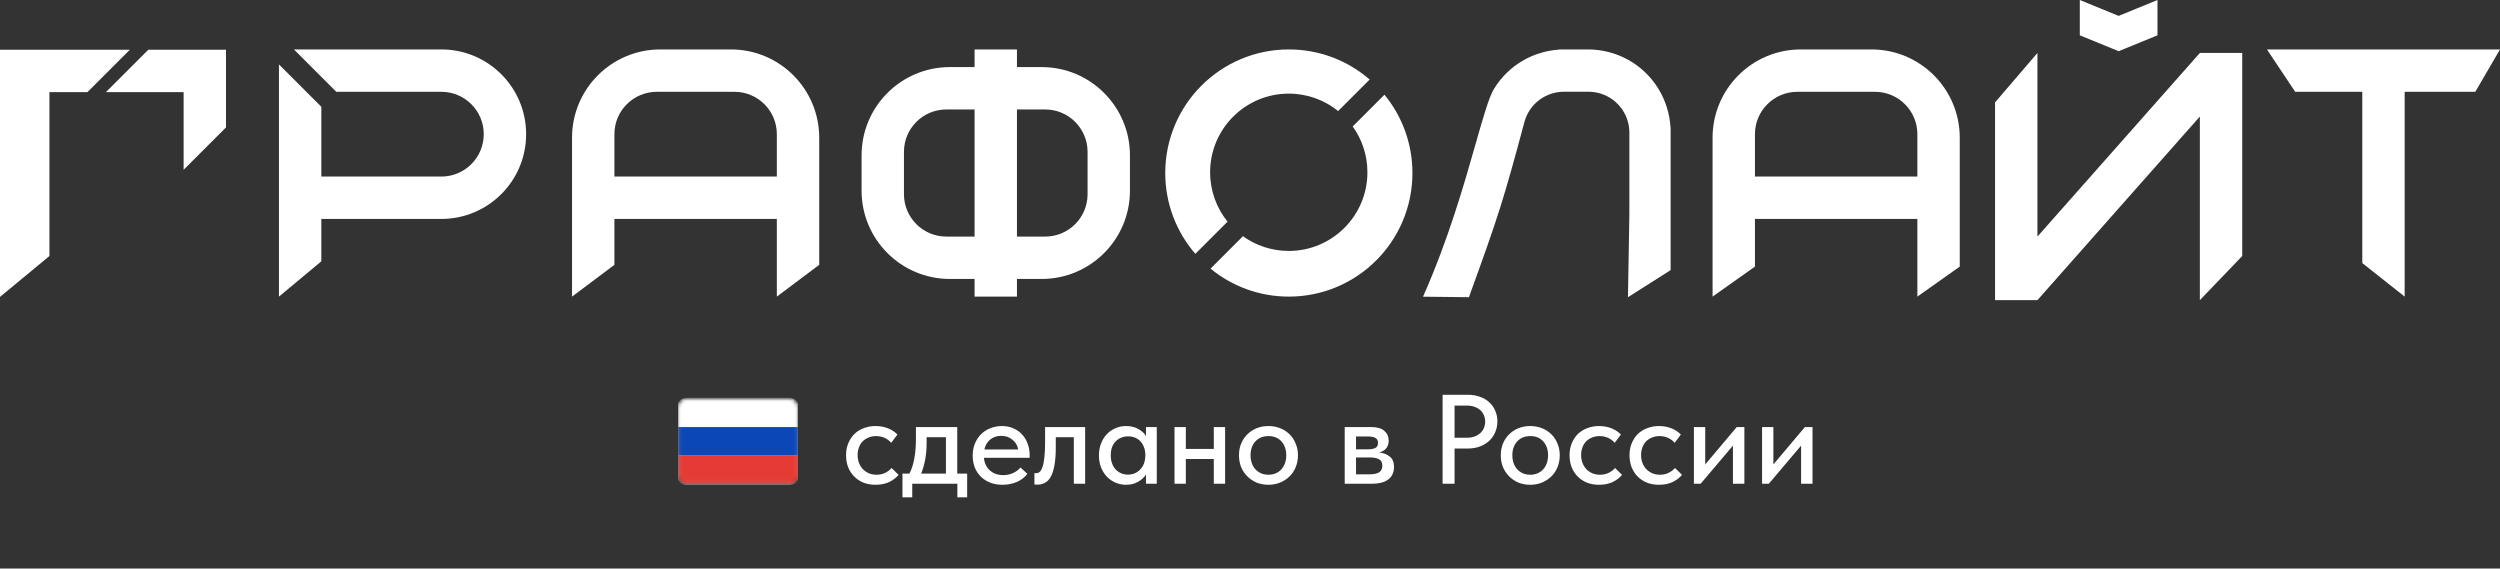
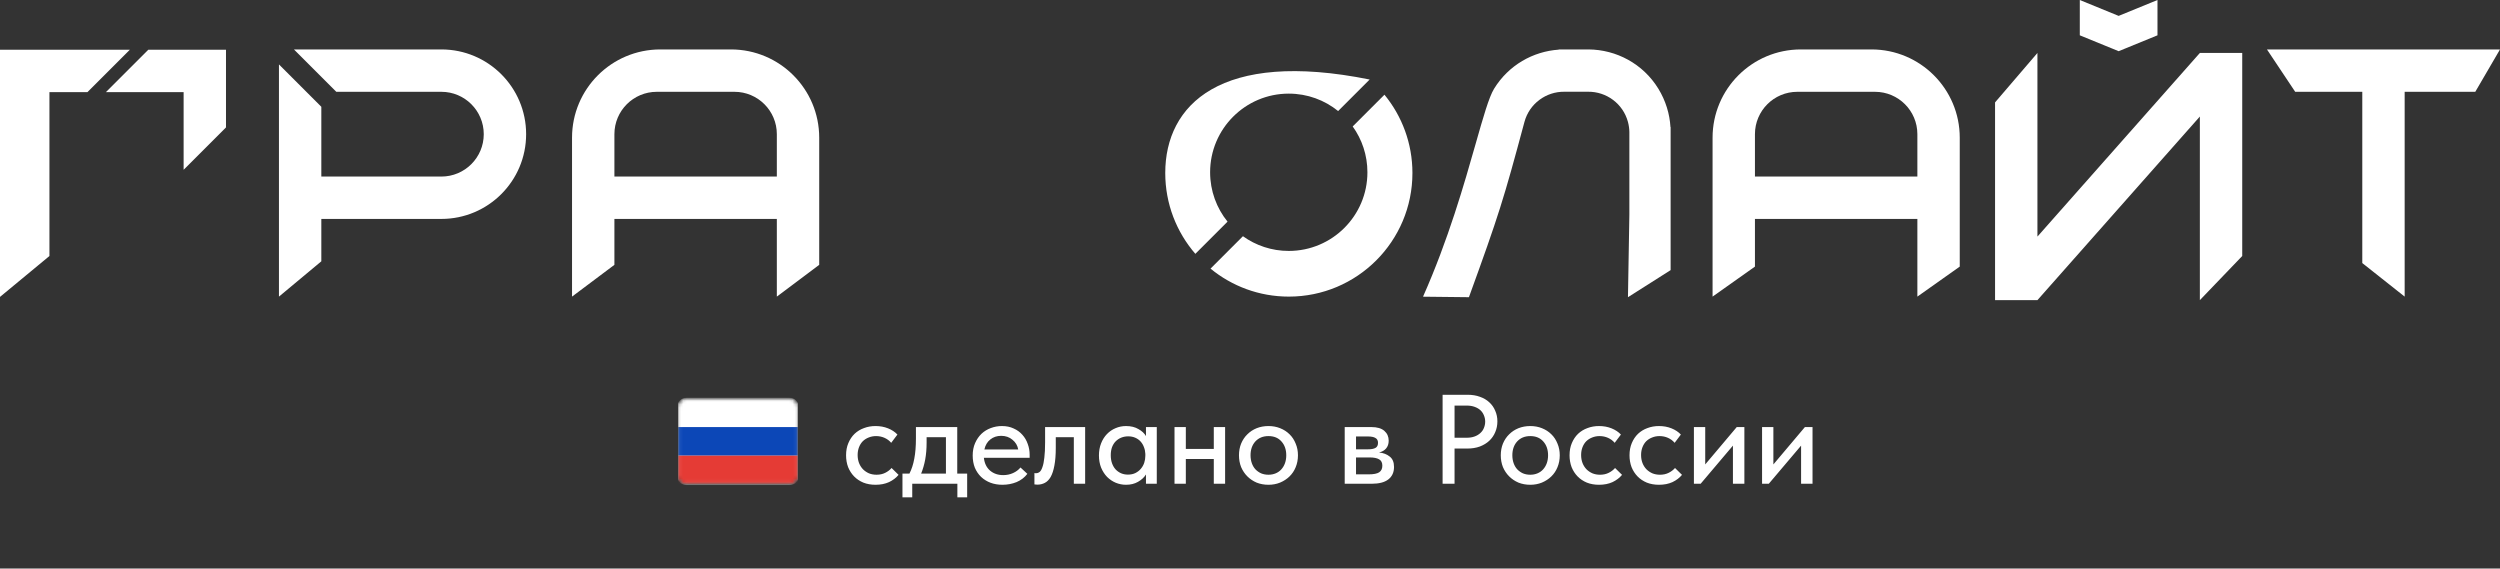
<svg xmlns="http://www.w3.org/2000/svg" width="708" height="161" viewBox="0 0 708 161" fill="none">
  <rect x="0" y="0" width="708" height="161" fill="#333333" stroke="none" />
  <path d="M589 0L600 4.5L611 0V10L600 14.5L589 10V0Z" fill="white" />
  <path d="M565 29L577 15V67L623 15H635V72.5L623 85V33L577 85H565V29Z" fill="white" />
  <path d="M79 84V18.243L91 30.243V50H125C131.627 50 137 44.627 137 38C137 31.373 131.627 26 125 26H95.243L83.243 14H125C138.255 14 149 24.745 149 38C149 51.255 138.255 62 125 62H91V74L79 84Z" fill="white" />
  <path d="M0 14.084H36.773L24.773 26.084H14V72.5L0 84.084V14.084Z" fill="white" />
  <path fill-rule="evenodd" clip-rule="evenodd" d="M187 14C173.193 14 162 25.193 162 39V84L174 75V62H220V84L232 75V39C232 25.193 220.807 14 207 14H187ZM220 50V38C220 31.373 214.627 26 208 26H186C179.373 26 174 31.373 174 38V50H220Z" fill="white" />
-   <path fill-rule="evenodd" clip-rule="evenodd" d="M276 14H288V19H295C308.807 19 320 30.193 320 44V54C320 67.807 308.807 79 295 79H288V84H276V79H269C255.193 79 244 67.807 244 54V44C244 30.193 255.193 19 269 19H276V14ZM268 31H276V67H268C261.373 67 256 61.627 256 55V43C256 36.373 261.373 31 268 31ZM288 31V67H296C302.627 67 308 61.627 308 55V43C308 36.373 302.627 31 296 31H288Z" fill="white" />
-   <path d="M387.888 22.521C381.752 17.212 373.751 14 365 14C345.67 14 330 29.67 330 49C330 57.751 333.212 65.752 338.521 71.888L347.638 62.772C344.552 58.949 342.704 54.085 342.704 48.79C342.704 36.488 352.677 26.515 364.978 26.515C370.274 26.515 375.137 28.363 378.96 31.449L387.888 22.521Z" fill="white" />
+   <path d="M387.888 22.521C345.67 14 330 29.67 330 49C330 57.751 333.212 65.752 338.521 71.888L347.638 62.772C344.552 58.949 342.704 54.085 342.704 48.79C342.704 36.488 352.677 26.515 364.978 26.515C370.274 26.515 375.137 28.363 378.96 31.449L387.888 22.521Z" fill="white" />
  <path d="M383.083 35.811L392.075 26.819C397.028 32.857 400 40.581 400 49C400 68.33 384.33 84 365 84C356.581 84 348.857 81.028 342.819 76.075L352 66.895C355.654 69.519 360.136 71.064 364.978 71.064C377.28 71.064 387.253 61.092 387.253 48.79C387.253 43.947 385.708 39.466 383.083 35.811Z" fill="white" />
  <path d="M431.719 34.545C425.825 56.5 424.5 60.78 416 84.167L403 84.022C410.181 67.853 414.676 52.063 417.904 40.724L417.905 40.72V40.718C420.071 33.11 421.666 27.506 423.12 25.135C427.215 18.456 434.14 14.564 441.418 14.061V14H449.897C457.684 14.061 465.283 18.003 469.654 25.135C471.732 28.535 472.854 32.262 473.075 35.983H473.119V76.5L461.039 84.167L461.437 60.78V37.398C461.425 36.453 461.293 35.496 461.039 34.545C459.646 29.337 454.904 25.92 449.748 25.981H443.015C437.864 25.92 433.117 29.337 431.719 34.545Z" fill="white" />
  <path fill-rule="evenodd" clip-rule="evenodd" d="M510 14C496.193 14 485 25.193 485 39V84L497 75.5V62H543V84L555 75.5V39C555 25.193 543.807 14 530 14H510ZM543 38C543 31.373 537.627 26 531 26H509C502.373 26 497 31.373 497 38V50H543V38Z" fill="white" />
  <path d="M701 26L708 14H642L650 26H669V74.5L681 84V26H701Z" fill="white" />
  <path d="M42 14.084H64V36.084L52 48.084V26.084H30L42 14.084Z" fill="white" />
  <path d="M247.959 137.288C246.687 137.288 245.535 137.084 244.503 136.676C243.471 136.244 242.595 135.656 241.875 134.912C241.155 134.168 240.591 133.292 240.183 132.284C239.799 131.252 239.607 130.136 239.607 128.936C239.607 127.64 239.823 126.488 240.255 125.48C240.687 124.448 241.275 123.572 242.019 122.852C242.787 122.132 243.675 121.592 244.683 121.232C245.691 120.848 246.783 120.656 247.959 120.656C249.231 120.656 250.407 120.872 251.487 121.304C252.567 121.736 253.455 122.324 254.151 123.068L252.387 125.408C251.883 124.808 251.259 124.34 250.515 124.004C249.771 123.668 248.967 123.5 248.103 123.5C247.359 123.5 246.663 123.632 246.015 123.896C245.391 124.136 244.839 124.484 244.359 124.94C243.903 125.396 243.543 125.96 243.279 126.632C243.015 127.304 242.883 128.048 242.883 128.864C242.883 129.68 243.015 130.436 243.279 131.132C243.543 131.804 243.915 132.392 244.395 132.896C244.875 133.376 245.439 133.76 246.087 134.048C246.735 134.312 247.455 134.444 248.247 134.444C249.159 134.444 249.975 134.264 250.695 133.904C251.415 133.544 252.015 133.088 252.495 132.536L254.475 134.48C253.779 135.32 252.879 136.004 251.775 136.532C250.671 137.036 249.399 137.288 247.959 137.288ZM255.576 134.12H257.556C258.18 132.896 258.636 131.492 258.924 129.908C259.236 128.3 259.392 126.368 259.392 124.112V120.944H271.092V134.12H273.9V140.852H271.128V137H258.348V140.852H255.576V134.12ZM262.416 125.3C262.416 127.076 262.284 128.684 262.02 130.124C261.756 131.54 261.372 132.872 260.868 134.12H267.888V123.824H262.416V125.3ZM283.891 137.288C282.667 137.288 281.539 137.096 280.507 136.712C279.499 136.328 278.611 135.776 277.843 135.056C277.099 134.336 276.511 133.472 276.079 132.464C275.671 131.432 275.467 130.28 275.467 129.008C275.467 127.688 275.695 126.512 276.151 125.48C276.607 124.448 277.207 123.572 277.951 122.852C278.719 122.132 279.595 121.592 280.579 121.232C281.587 120.848 282.643 120.656 283.747 120.656C284.995 120.656 286.099 120.884 287.059 121.34C288.043 121.772 288.871 122.372 289.543 123.14C290.215 123.884 290.719 124.748 291.055 125.732C291.415 126.692 291.595 127.7 291.595 128.756V129.656H278.635C278.803 131.192 279.379 132.392 280.363 133.256C281.371 134.12 282.619 134.552 284.107 134.552C285.115 134.552 286.039 134.36 286.879 133.976C287.743 133.592 288.451 133.064 289.003 132.392L290.947 134.192C290.155 135.224 289.135 136.004 287.887 136.532C286.639 137.036 285.307 137.288 283.891 137.288ZM283.531 123.428C282.331 123.428 281.299 123.776 280.435 124.472C279.595 125.144 279.043 126.08 278.779 127.28H288.355C288.163 126.176 287.623 125.264 286.735 124.544C285.871 123.8 284.803 123.428 283.531 123.428ZM293.776 137.252C293.56 137.252 293.392 137.24 293.272 137.216C293.152 137.216 293.044 137.204 292.948 137.18V133.976C293.044 134 293.128 134.012 293.2 134.012C293.296 134.012 293.368 134.012 293.416 134.012C293.776 134.012 294.112 133.892 294.424 133.652C294.736 133.388 295 132.932 295.216 132.284C295.456 131.636 295.636 130.748 295.756 129.62C295.9 128.492 295.972 127.04 295.972 125.264V120.944H307.312V137H304.108V123.824H298.996V126.812C298.996 128.828 298.864 130.508 298.6 131.852C298.36 133.172 298.012 134.24 297.556 135.056C297.1 135.848 296.548 136.412 295.9 136.748C295.252 137.084 294.544 137.252 293.776 137.252ZM318.888 137.288C317.88 137.288 316.908 137.096 315.972 136.712C315.06 136.328 314.244 135.776 313.524 135.056C312.828 134.336 312.264 133.46 311.832 132.428C311.424 131.396 311.22 130.244 311.22 128.972C311.22 127.724 311.424 126.584 311.832 125.552C312.24 124.52 312.792 123.644 313.488 122.924C314.184 122.204 314.988 121.652 315.9 121.268C316.836 120.86 317.832 120.656 318.888 120.656C320.28 120.656 321.456 120.944 322.416 121.52C323.4 122.072 324.108 122.732 324.54 123.5V120.944H327.6V137H324.54V134.372C324.012 135.212 323.256 135.908 322.272 136.46C321.312 137.012 320.184 137.288 318.888 137.288ZM319.428 134.408C320.22 134.408 320.916 134.264 321.516 133.976C322.14 133.664 322.656 133.268 323.064 132.788C323.496 132.284 323.82 131.72 324.036 131.096C324.252 130.448 324.36 129.776 324.36 129.08V128.54C324.336 127.868 324.204 127.232 323.964 126.632C323.748 126.032 323.436 125.504 323.028 125.048C322.62 124.592 322.116 124.232 321.516 123.968C320.916 123.704 320.244 123.572 319.5 123.572C318.804 123.572 318.156 123.692 317.556 123.932C316.956 124.172 316.428 124.52 315.972 124.976C315.54 125.408 315.192 125.96 314.928 126.632C314.688 127.304 314.568 128.072 314.568 128.936C314.568 129.776 314.688 130.532 314.928 131.204C315.168 131.876 315.504 132.452 315.936 132.932C316.368 133.388 316.872 133.748 317.448 134.012C318.048 134.276 318.708 134.408 319.428 134.408ZM343.746 129.98H335.826V137H332.622V120.944H335.826V127.136H343.746V120.944H346.95V137H343.746V129.98ZM359.229 137.288C358.029 137.288 356.913 137.084 355.881 136.676C354.873 136.244 353.997 135.656 353.253 134.912C352.509 134.168 351.921 133.292 351.489 132.284C351.081 131.252 350.877 130.136 350.877 128.936C350.877 127.736 351.081 126.632 351.489 125.624C351.921 124.592 352.509 123.716 353.253 122.996C353.997 122.252 354.873 121.676 355.881 121.268C356.913 120.86 358.029 120.656 359.229 120.656C360.429 120.656 361.533 120.86 362.541 121.268C363.573 121.676 364.461 122.252 365.205 122.996C365.949 123.716 366.525 124.592 366.933 125.624C367.365 126.632 367.581 127.736 367.581 128.936C367.581 130.16 367.365 131.288 366.933 132.32C366.525 133.328 365.937 134.204 365.169 134.948C364.425 135.668 363.537 136.244 362.505 136.676C361.497 137.084 360.405 137.288 359.229 137.288ZM359.229 134.444C359.973 134.444 360.657 134.312 361.281 134.048C361.905 133.784 362.433 133.412 362.865 132.932C363.321 132.428 363.669 131.84 363.909 131.168C364.149 130.496 364.269 129.752 364.269 128.936C364.269 127.328 363.813 126.02 362.901 125.012C362.013 124.004 360.789 123.5 359.229 123.5C357.693 123.5 356.457 124.004 355.521 125.012C354.609 126.02 354.153 127.328 354.153 128.936C354.153 129.728 354.273 130.472 354.513 131.168C354.753 131.84 355.089 132.416 355.521 132.896C355.977 133.376 356.517 133.76 357.141 134.048C357.765 134.312 358.461 134.444 359.229 134.444ZM380.821 120.944H388.345C390.001 120.944 391.237 121.304 392.053 122.024C392.869 122.744 393.277 123.668 393.277 124.796C393.277 125.708 393.025 126.452 392.521 127.028C392.041 127.58 391.381 127.952 390.541 128.144C391.765 128.264 392.773 128.648 393.565 129.296C394.381 129.92 394.789 130.904 394.789 132.248C394.789 133.76 394.249 134.936 393.169 135.776C392.113 136.592 390.541 137 388.453 137H380.821V120.944ZM384.025 129.548V134.336H387.625C388.993 134.336 389.977 134.144 390.577 133.76C391.177 133.352 391.477 132.728 391.477 131.888C391.477 131.024 391.177 130.424 390.577 130.088C389.977 129.728 389.089 129.548 387.913 129.548H384.025ZM384.025 123.608V127.244H387.445C388.357 127.244 389.053 127.112 389.533 126.848C390.013 126.584 390.253 126.104 390.253 125.408C390.253 124.76 390.013 124.304 389.533 124.04C389.077 123.752 388.369 123.608 387.409 123.608H384.025ZM415.637 111.8C416.933 111.8 418.097 111.992 419.129 112.376C420.161 112.736 421.037 113.252 421.757 113.924C422.501 114.596 423.065 115.4 423.449 116.336C423.857 117.248 424.061 118.244 424.061 119.324C424.061 120.428 423.857 121.448 423.449 122.384C423.065 123.32 422.501 124.136 421.757 124.832C421.037 125.504 420.149 126.044 419.093 126.452C418.037 126.836 416.861 127.028 415.565 127.028H411.929V137H408.545V111.8H415.637ZM415.385 123.968C416.225 123.968 416.969 123.848 417.617 123.608C418.265 123.368 418.805 123.044 419.237 122.636C419.693 122.228 420.029 121.748 420.245 121.196C420.485 120.62 420.605 120.02 420.605 119.396C420.605 118.772 420.485 118.184 420.245 117.632C420.029 117.08 419.705 116.6 419.273 116.192C418.841 115.784 418.289 115.46 417.617 115.22C416.969 114.98 416.213 114.86 415.349 114.86H411.929V123.968H415.385ZM433.373 137.288C432.173 137.288 431.057 137.084 430.025 136.676C429.017 136.244 428.141 135.656 427.397 134.912C426.653 134.168 426.065 133.292 425.633 132.284C425.225 131.252 425.021 130.136 425.021 128.936C425.021 127.736 425.225 126.632 425.633 125.624C426.065 124.592 426.653 123.716 427.397 122.996C428.141 122.252 429.017 121.676 430.025 121.268C431.057 120.86 432.173 120.656 433.373 120.656C434.573 120.656 435.677 120.86 436.685 121.268C437.717 121.676 438.605 122.252 439.349 122.996C440.093 123.716 440.669 124.592 441.077 125.624C441.509 126.632 441.725 127.736 441.725 128.936C441.725 130.16 441.509 131.288 441.077 132.32C440.669 133.328 440.081 134.204 439.313 134.948C438.569 135.668 437.681 136.244 436.649 136.676C435.641 137.084 434.549 137.288 433.373 137.288ZM433.373 134.444C434.117 134.444 434.801 134.312 435.425 134.048C436.049 133.784 436.577 133.412 437.009 132.932C437.465 132.428 437.813 131.84 438.053 131.168C438.293 130.496 438.413 129.752 438.413 128.936C438.413 127.328 437.957 126.02 437.045 125.012C436.157 124.004 434.933 123.5 433.373 123.5C431.837 123.5 430.601 124.004 429.665 125.012C428.753 126.02 428.297 127.328 428.297 128.936C428.297 129.728 428.417 130.472 428.657 131.168C428.897 131.84 429.233 132.416 429.665 132.896C430.121 133.376 430.661 133.76 431.285 134.048C431.909 134.312 432.605 134.444 433.373 134.444ZM452.85 137.288C451.578 137.288 450.426 137.084 449.394 136.676C448.362 136.244 447.486 135.656 446.766 134.912C446.046 134.168 445.482 133.292 445.074 132.284C444.69 131.252 444.498 130.136 444.498 128.936C444.498 127.64 444.714 126.488 445.146 125.48C445.578 124.448 446.166 123.572 446.91 122.852C447.678 122.132 448.566 121.592 449.574 121.232C450.582 120.848 451.674 120.656 452.85 120.656C454.122 120.656 455.298 120.872 456.378 121.304C457.458 121.736 458.346 122.324 459.042 123.068L457.278 125.408C456.774 124.808 456.15 124.34 455.406 124.004C454.662 123.668 453.858 123.5 452.994 123.5C452.25 123.5 451.554 123.632 450.906 123.896C450.282 124.136 449.73 124.484 449.25 124.94C448.794 125.396 448.434 125.96 448.17 126.632C447.906 127.304 447.774 128.048 447.774 128.864C447.774 129.68 447.906 130.436 448.17 131.132C448.434 131.804 448.806 132.392 449.286 132.896C449.766 133.376 450.33 133.76 450.978 134.048C451.626 134.312 452.346 134.444 453.138 134.444C454.05 134.444 454.866 134.264 455.586 133.904C456.306 133.544 456.906 133.088 457.386 132.536L459.366 134.48C458.67 135.32 457.77 136.004 456.666 136.532C455.562 137.036 454.29 137.288 452.85 137.288ZM469.83 137.288C468.558 137.288 467.406 137.084 466.374 136.676C465.342 136.244 464.466 135.656 463.746 134.912C463.026 134.168 462.462 133.292 462.054 132.284C461.67 131.252 461.478 130.136 461.478 128.936C461.478 127.64 461.694 126.488 462.126 125.48C462.558 124.448 463.146 123.572 463.89 122.852C464.658 122.132 465.546 121.592 466.554 121.232C467.562 120.848 468.654 120.656 469.83 120.656C471.102 120.656 472.278 120.872 473.358 121.304C474.438 121.736 475.326 122.324 476.022 123.068L474.258 125.408C473.754 124.808 473.13 124.34 472.386 124.004C471.642 123.668 470.838 123.5 469.974 123.5C469.23 123.5 468.534 123.632 467.886 123.896C467.262 124.136 466.71 124.484 466.23 124.94C465.774 125.396 465.414 125.96 465.15 126.632C464.886 127.304 464.754 128.048 464.754 128.864C464.754 129.68 464.886 130.436 465.15 131.132C465.414 131.804 465.786 132.392 466.266 132.896C466.746 133.376 467.31 133.76 467.958 134.048C468.606 134.312 469.326 134.444 470.118 134.444C471.03 134.444 471.846 134.264 472.566 133.904C473.286 133.544 473.886 133.088 474.366 132.536L476.346 134.48C475.65 135.32 474.75 136.004 473.646 136.532C472.542 137.036 471.27 137.288 469.83 137.288ZM479.715 120.944H482.919V131.528L491.847 120.944H494.007V137H490.767V126.2L481.623 137H479.715V120.944ZM499.016 120.944H502.22V131.528L511.148 120.944H513.308V137H510.068V126.2L500.924 137H499.016V120.944Z" fill="white" />
  <g clip-path="url(#clip0_44_67)">
    <mask id="mask0_44_67" style="mask-type:luminance" maskUnits="userSpaceOnUse" x="192" y="112" width="34" height="26">
      <path d="M223.571 112.857H194.429C193.087 112.857 192 113.944 192 115.286V134.714C192 136.056 193.087 137.143 194.429 137.143H223.571C224.913 137.143 226 136.056 226 134.714V115.286C226 113.944 224.913 112.857 223.571 112.857Z" fill="white" />
    </mask>
    <g mask="url(#mask0_44_67)">
      <path d="M223.571 113.161H194.429C193.255 113.161 192.304 114.112 192.304 115.286V134.714C192.304 135.888 193.255 136.839 194.429 136.839H223.571C224.745 136.839 225.696 135.888 225.696 134.714V115.286C225.696 114.112 224.745 113.161 223.571 113.161Z" fill="white" stroke="#F5F5F5" stroke-width="1.071" />
      <mask id="mask1_44_67" style="mask-type:alpha" maskUnits="userSpaceOnUse" x="191" y="112" width="36" height="26">
        <path d="M223.571 113.161H194.429C193.255 113.161 192.304 114.112 192.304 115.286V134.714C192.304 135.888 193.255 136.839 194.429 136.839H223.571C224.745 136.839 225.696 135.888 225.696 134.714V115.286C225.696 114.112 224.745 113.161 223.571 113.161Z" fill="white" stroke="white" stroke-width="1.071" />
      </mask>
      <g mask="url(#mask1_44_67)">
        <path fill-rule="evenodd" clip-rule="evenodd" d="M192 129.048H226V120.952H192V129.048Z" fill="#0C47B7" />
        <path fill-rule="evenodd" clip-rule="evenodd" d="M192 137.143H226V129.048H192V137.143Z" fill="#E53B35" />
      </g>
    </g>
  </g>
  <defs>
    <clipPath id="clip0_44_67">
      <rect width="34" height="34" fill="white" transform="translate(192 108)" />
    </clipPath>
  </defs>
</svg>